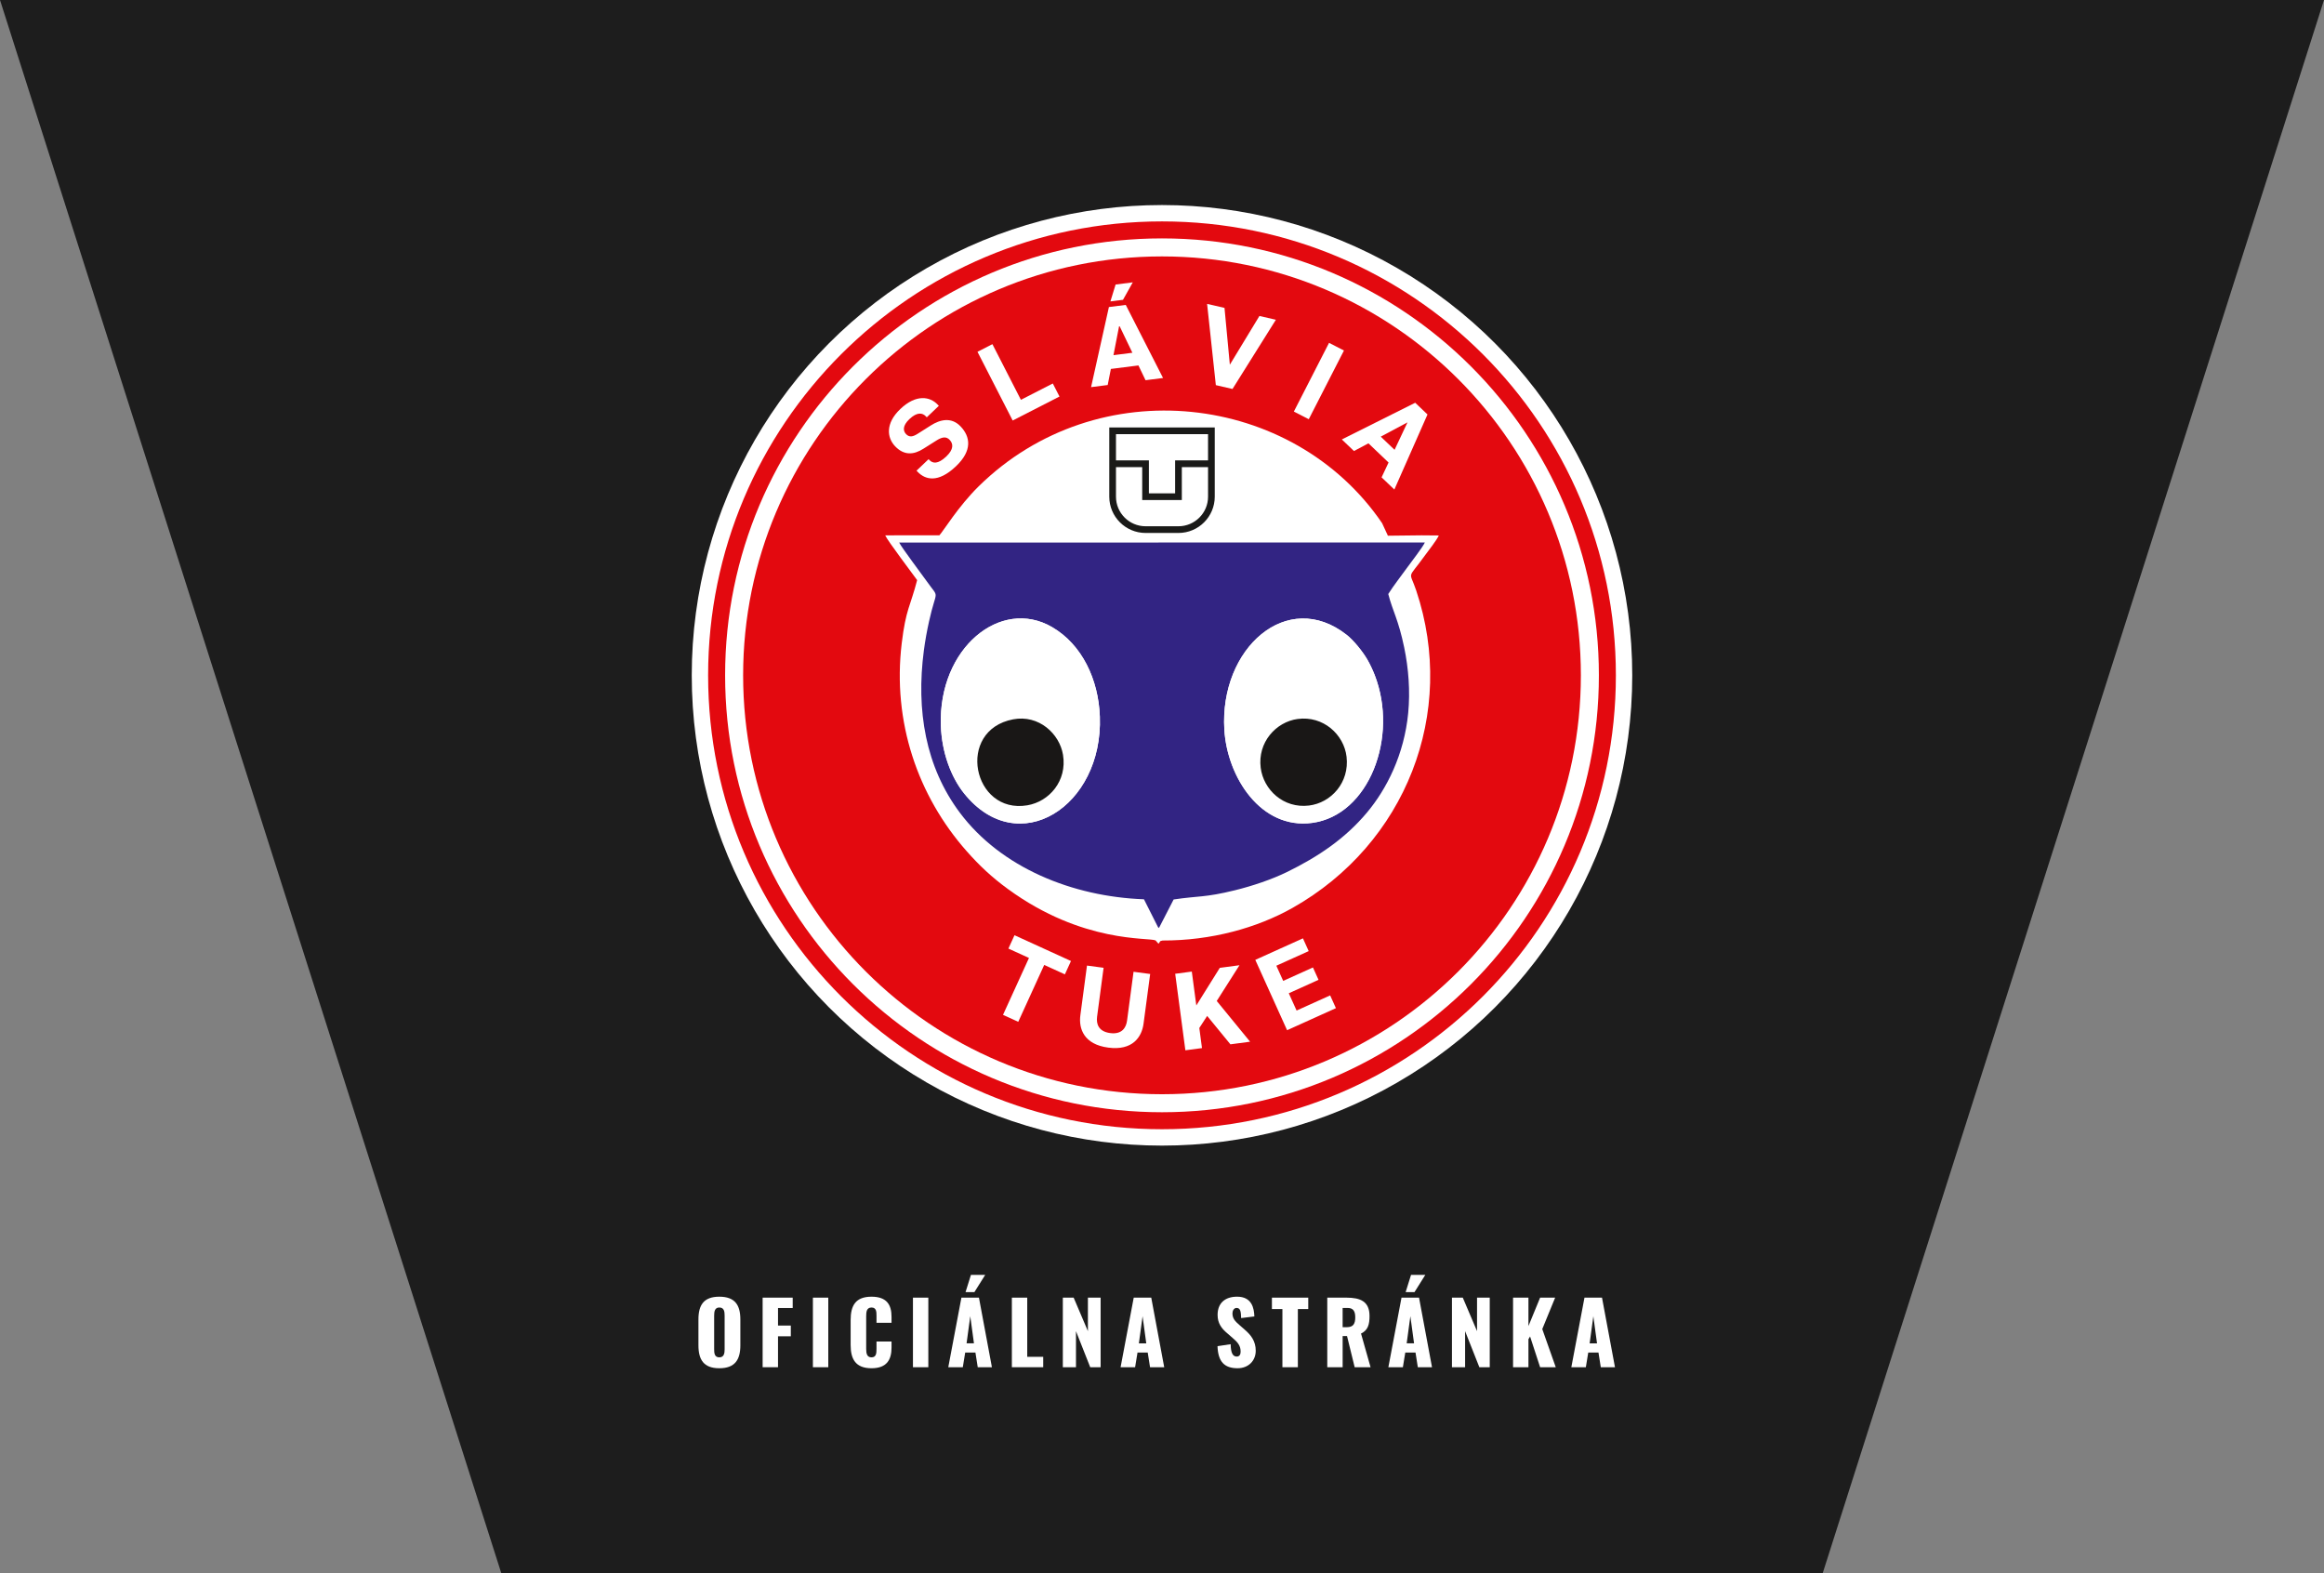
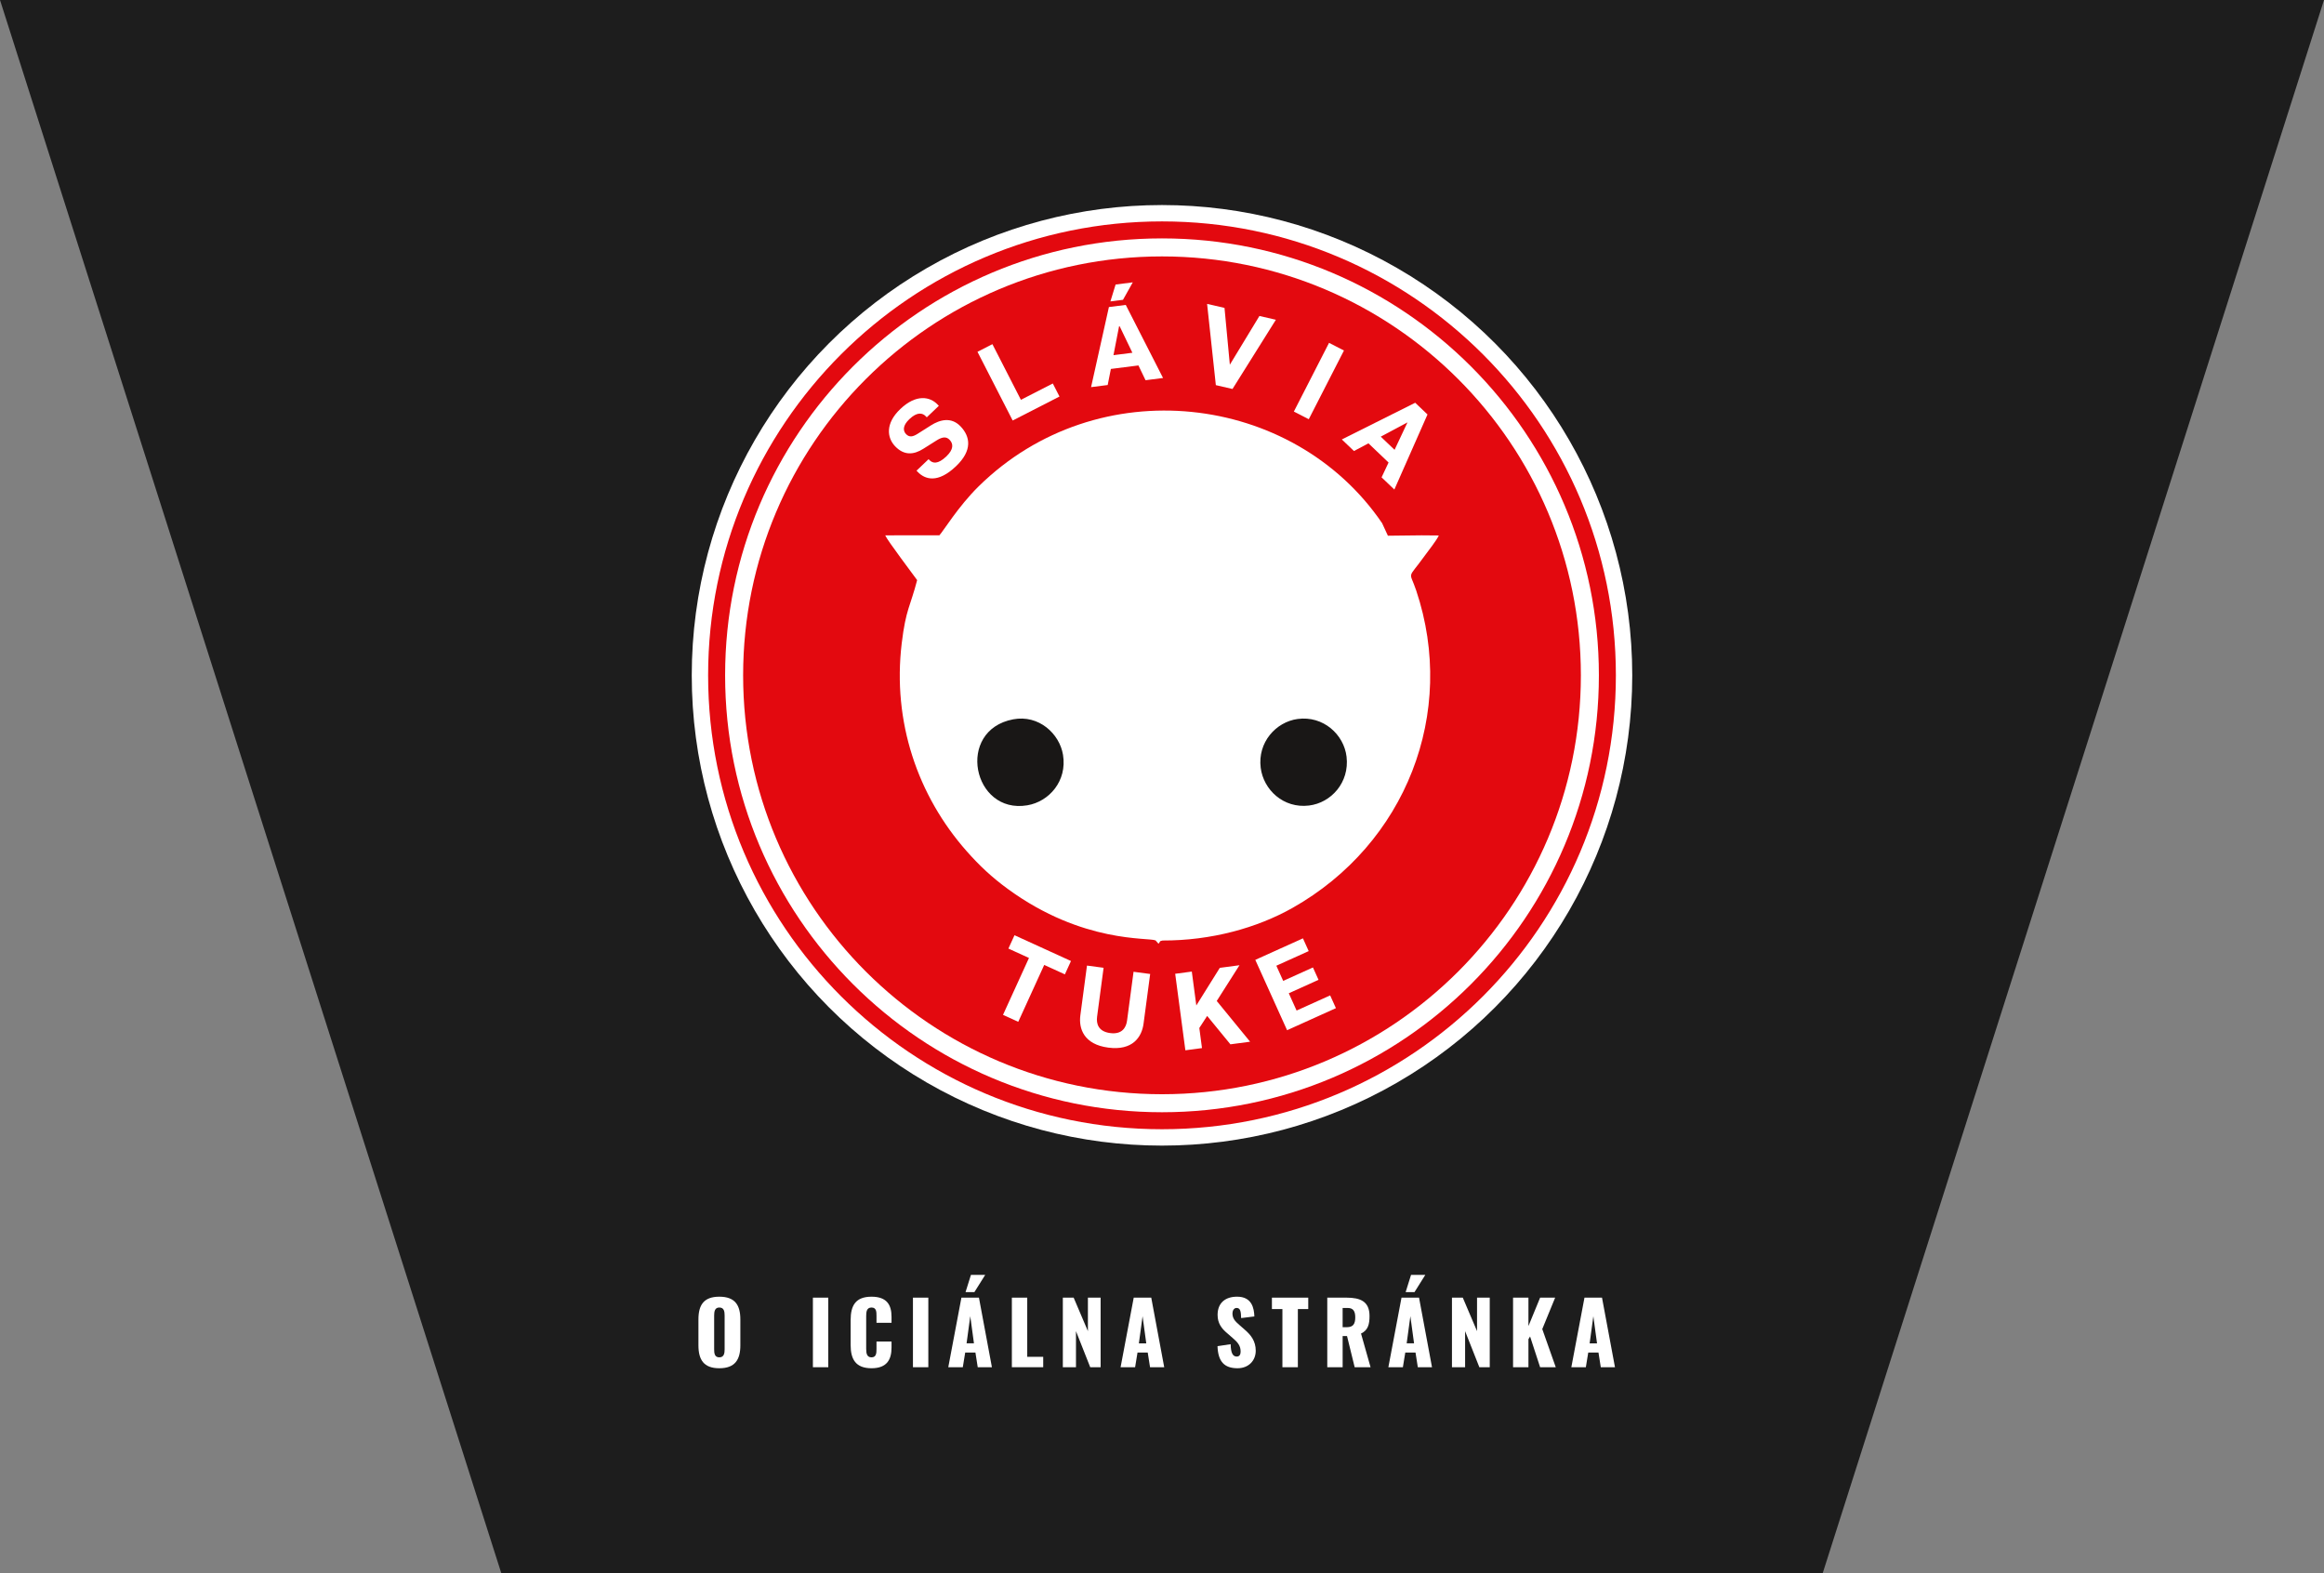
<svg xmlns="http://www.w3.org/2000/svg" id="b" viewBox="0 0 325 220">
  <rect x="0" y="0" width="325" height="220" fill="#808080" stroke="none" />
  <g id="c">
    <polygon points="254.892 220 70.108 220 0 0 325 0 254.892 220" fill="#1d1d1d" />
    <circle cx="162.5" cy="94.434" r="65.762" fill="#fff" />
-     <path d="m194.141,83.065c.807-1.266,1.723-2.414,2.596-3.629.548-.762,2.229-2.918,2.521-3.575l-73.513.005c.376.752,3.164,4.435,3.885,5.454,1.811,2.561,1.335.827.289,5.59-.294,1.339-.538,2.66-.722,4.061-1.097,8.346.23,16.264,5.042,22.683,5.749,7.669,15.727,11.732,25.739,12.097l1.968,3.905c.01-.023.051.054.129.109l2.053-3.988c3.554-.531,4.319-.244,8.556-1.284,2.454-.603,5.184-1.522,7.285-2.55,4.392-2.149,8.144-4.681,11.199-8.324,2.767-3.3,5.205-8.122,5.763-13.918.294-3.057.049-6.227-.556-9.145-.82-3.957-1.61-5.07-2.233-7.492m-62.566,18.4c-.37-10.84,8.364-17.967,15.562-13.769,4.183,2.439,6.48,7.318,6.671,12.505.463,12.594-11.429,20.152-18.977,10.753-1.83-2.278-3.128-5.727-3.256-9.489Zm39.643.562c-.68-11.379,8.802-19.788,17.113-13.248.992.781,2.238,2.341,2.879,3.443.372.64.746,1.427,1.042,2.189,3.347,8.628-.789,19.596-8.763,20.659-7.134.951-11.871-6.367-12.27-13.043Z" fill="#322483" fill-rule="evenodd" />
    <path d="m171.218,102.027c.399,6.676,5.136,13.994,12.27,13.043,7.974-1.063,12.11-12.032,8.763-20.659-.295-.761-.669-1.548-1.042-2.189-.64-1.102-1.887-2.662-2.879-3.443-8.311-6.54-17.793,1.869-17.113,13.248m5.085,5.338c-.45-3.552,2.131-6.408,5.151-6.823,3.601-.495,6.492,2.179,6.856,5.272.425,3.607-2.157,6.453-5.255,6.829-3.581.435-6.364-2.216-6.752-5.278Z" fill="#fff" fill-rule="evenodd" />
-     <path d="m131.575,101.465c.128,3.762,1.427,7.211,3.256,9.489,7.549,9.399,19.441,1.841,18.977-10.753-.191-5.187-2.489-10.066-6.671-12.505-7.198-4.198-15.932,2.929-15.562,13.769m10.117-.879c3.577-.675,6.477,2.006,6.964,4.962.604,3.665-1.951,6.548-4.986,7.061-7.657,1.296-10.05-10.499-1.978-12.023Z" fill="#fff" fill-rule="evenodd" />
    <path d="m141.692,100.586c-8.073,1.524-5.679,13.319,1.978,12.023,3.035-.514,5.591-3.396,4.986-7.061-.487-2.956-3.387-5.637-6.964-4.962" fill="#191716" fill-rule="evenodd" />
    <path d="m176.303,107.364c.388,3.063,3.171,5.714,6.752,5.278,3.098-.376,5.68-3.222,5.255-6.829-.364-3.094-3.255-5.768-6.856-5.272-3.021.416-5.602,3.271-5.151,6.823" fill="#191716" fill-rule="evenodd" />
    <path d="m162.5,30.96c35.055,0,63.473,28.418,63.473,63.473,0,35.055-28.418,63.473-63.473,63.473-35.055,0-63.473-28.418-63.473-63.473,0-35.056,28.418-63.473,63.473-63.473m0,2.376c33.743,0,61.097,27.354,61.097,61.097,0,33.743-27.354,61.097-61.097,61.097-33.743,0-61.097-27.354-61.097-61.097,0-33.743,27.354-61.097,61.097-61.097Z" fill="#e3090f" fill-rule="evenodd" />
    <path d="m131.367,74.857c.521-.543,2.65-4.054,5.489-6.846,16.641-16.363,43.992-13.113,56.424,5.144l.811,1.756,4.702-.054,2.418.02c-.331.724-1.454,2.113-1.976,2.84-2.475,3.449-2.157,1.956-1.185,4.855,5.743,17.138-1.479,35.446-17.284,44.376-4.977,2.812-11.399,4.586-18.183,4.567-.502.139-.193-.024-.562.449-.025-.024-.06-.056-.074-.071l-.277-.309c-.011-.048-.047-.054-.071-.081-.928-.447-10.154.457-20.623-7.17-2.264-1.65-4-3.281-5.791-5.308-6.848-7.748-10.403-18.092-9.083-29.069.578-4.81,1.203-5.142,2.156-8.836-.458-.652-4.18-5.556-4.468-6.262l7.577-.002Zm31.133-39.001c32.351,0,58.577,26.226,58.577,58.577s-26.226,58.577-58.577,58.577c-32.351,0-58.577-26.226-58.577-58.577s26.226-58.577,58.577-58.577Z" fill="#e3090f" fill-rule="evenodd" />
    <path d="m179.992,144.061l6.83-3.086-.806-1.785-4.694,2.121-1.092-2.417,4.16-1.88-.781-1.729-4.16,1.879-.959-2.122,4.525-2.044-.807-1.785-6.661,3.01,4.445,9.837Zm-12.274-.312l1.098-1.687,3.251,3.97,2.752-.366-4.663-5.696,3.178-4.997-2.751.366-3.283,5.259-.631-4.739-2.324.309,1.424,10.7,2.323-.309-.374-2.813Zm-15.709-8.729l-.926,6.955c-.248,1.865.486,4.063,3.895,4.517,3.409.454,4.692-1.476,4.941-3.341l.926-6.955-2.324-.309-.909,6.833c-.13.978-.712,1.959-2.363,1.739-1.666-.222-1.956-1.318-1.826-2.296l.909-6.833-2.324-.309Zm-3.09,1.229l.852-1.866-7.898-3.606-.852,1.866,2.876,1.313-3.631,7.955,2.132.973,3.631-7.954,2.89,1.319Z" fill="#fff" />
    <polygon points="170.03 53.855 172.359 54.393 178.424 44.714 176.124 44.183 171.987 50.999 171.241 43.056 168.807 42.494 170.03 53.855" fill="#fff" />
    <path d="m160.199,53.167l2.448-.311-5.215-10.219-2.356.299-2.495,11.199,2.325-.296.445-2.248,3.855-.489.993,2.065Zm-1.84-3.839l-2.646.336.808-4.16,1.838,3.824Zm.055-9.847l-2.402.305-.726,2.361,1.759-.223,1.369-2.443Z" fill="#fff" />
    <rect x="179.045" y="52.109" width="10.796" height="2.344" transform="translate(52.95 193.167) rotate(-62.884)" fill="#fff" />
    <polygon points="141.618 58.803 148.165 55.449 147.23 53.624 142.769 55.908 138.783 48.126 136.696 49.194 141.618 58.803" fill="#fff" />
    <path d="m193.207,66.751l1.786,1.702,4.636-10.495-1.719-1.639-10.261,5.132,1.697,1.618,2.025-1.074,2.813,2.682-.976,2.074Zm1.817-3.85l-1.931-1.841,3.737-1.998-1.806,3.839Z" fill="#fff" />
    <path d="m131.291,56.748l-.17-.179c-1.053-1.105-2.985-1.5-5.218.628-2.099,2-1.884,3.991-.724,5.208,1.256,1.317,2.611,1.197,3.951.345l1.85-1.167c.853-.536,1.387-.534,1.823-.076.521.547.59,1.312-.47,2.323-1.183,1.128-1.91.969-2.357.5l-.117-.123-1.686,1.607.149.156c1.043,1.094,2.829,1.649,5.374-.777,2.322-2.213,1.997-4.141.635-5.57-1.309-1.373-2.923-.921-4.142-.142l-1.86,1.177c-.676.431-1.169.518-1.626.038-.426-.447-.495-1.168.465-2.083,1.094-1.043,1.843-.883,2.3-.403l.138.145,1.686-1.607Z" fill="#fff" />
-     <path d="m168.94,65.317h-3.667v4.604h-5.541v-4.604h-3.668v4.136c0,2.281,1.855,4.136,4.136,4.136h4.604c2.281,0,4.136-1.855,4.136-4.136v-4.136Zm-12.876-4.604v3.667h4.604v4.604h3.667v-4.604h4.605v-3.667h-12.876Zm13.813-.937v9.677c0,2.798-2.275,5.073-5.073,5.073h-4.604c-2.797,0-5.073-2.275-5.073-5.073v-9.677h14.75Z" fill="#1a1a18" fill-rule="evenodd" />
    <path d="m97.673,188.121v-3.615c0-2.006.733-3.184,2.919-3.184,2.198,0,2.943,1.178,2.943,3.184v3.615c0,2.006-.745,3.207-2.943,3.207-2.186,0-2.919-1.201-2.919-3.207Zm3.663.541v-4.685c0-.576-.072-1.14-.745-1.14-.637,0-.72.564-.72,1.14v4.685c0,.553.048,1.141.72,1.141.673,0,.745-.589.745-1.141Z" fill="#fff" />
-     <path d="m106.651,181.455h4.204v1.453h-2.054v2.451h1.79v1.501h-1.79v4.324h-2.15v-9.73Z" fill="#fff" />
    <path d="m113.681,181.455h2.15v9.73h-2.15v-9.73Z" fill="#fff" />
    <path d="m118.958,188.085v-3.507c0-2.018.696-3.255,2.919-3.255,2.15,0,2.799,1.153,2.799,2.811v.841h-2.102v-.973c0-.564-.012-1.165-.697-1.165s-.745.612-.745,1.201v4.576c0,.66.108,1.189.745,1.189.673,0,.697-.601.697-1.189v-1.021h2.102v.841c0,1.657-.624,2.894-2.799,2.894-2.222,0-2.919-1.272-2.919-3.243Z" fill="#fff" />
    <path d="m127.671,181.455h2.15v9.73h-2.15v-9.73Z" fill="#fff" />
    <path d="m134.449,181.455h2.451l1.814,9.73h-1.982l-.324-2.054h-1.429l-.336,2.054h-2.03l1.838-9.73Zm1.333-3.183h1.994l-1.514,2.414h-1.237l.757-2.414Zm.421,9.573l-.516-3.796-.516,3.796h1.033Z" fill="#fff" />
    <path d="m141.504,181.455h2.15v8.276h2.234v1.453h-4.384v-9.73Z" fill="#fff" />
    <path d="m148.631,181.455h1.514l1.994,4.685v-4.685h1.778v9.73h-1.453l-1.994-5.045v5.045h-1.838v-9.73Z" fill="#fff" />
    <path d="m158.545,181.455h2.451l1.814,9.73h-1.982l-.324-2.054h-1.429l-.336,2.054h-2.03l1.838-9.73Zm1.754,6.391l-.516-3.796-.516,3.796h1.033Z" fill="#fff" />
    <path d="m170.264,188.241l1.838-.276c.024,1.261.312,1.729.853,1.729.444,0,.54-.373.54-.708,0-.805-.408-1.286-1.069-1.851l-.841-.733c-.745-.625-1.31-1.358-1.31-2.534,0-1.646,1.045-2.547,2.727-2.547,2.078,0,2.378,1.622,2.414,2.763l-1.85.228c-.024-.865-.084-1.417-.637-1.417-.396,0-.576.421-.576.757,0,.721.372,1.105.937,1.597l.805.709c.841.721,1.514,1.574,1.514,2.919,0,1.381-.997,2.45-2.546,2.45-1.838,0-2.727-.924-2.799-3.087Z" fill="#fff" />
    <path d="m179.338,183.053h-1.466v-1.598h5.081v1.598h-1.453v8.132h-2.162v-8.132Z" fill="#fff" />
    <path d="m185.611,181.455h2.678c1.958,0,3.232.529,3.232,2.57,0,1.202-.228,1.994-1.189,2.451l1.333,4.708h-2.222l-1.069-4.36h-.612v4.36h-2.15v-9.73Zm2.75,4.132c.901,0,1.165-.505,1.165-1.369,0-.829-.252-1.321-1.069-1.321h-.696v2.691h.601Z" fill="#fff" />
    <path d="m195.995,181.455h2.45l1.814,9.73h-1.983l-.324-2.054h-1.43l-.336,2.054h-2.029l1.838-9.73Zm1.333-3.183h1.994l-1.514,2.414h-1.237l.757-2.414Zm.421,9.573l-.516-3.796-.516,3.796h1.033Z" fill="#fff" />
    <path d="m203.05,181.455h1.513l1.994,4.685v-4.685h1.777v9.73h-1.453l-1.993-5.045v5.045h-1.838v-9.73Z" fill="#fff" />
    <path d="m211.595,181.455h2.15v3.976l1.634-3.976h2.102l-1.802,4.396,1.886,5.333h-2.186l-1.405-4.301-.229.384v3.916h-2.15v-9.73Z" fill="#fff" />
    <path d="m221.582,181.455h2.45l1.814,9.73h-1.983l-.324-2.054h-1.43l-.336,2.054h-2.029l1.838-9.73Zm1.754,6.391l-.516-3.796-.516,3.796h1.033Z" fill="#fff" />
  </g>
</svg>